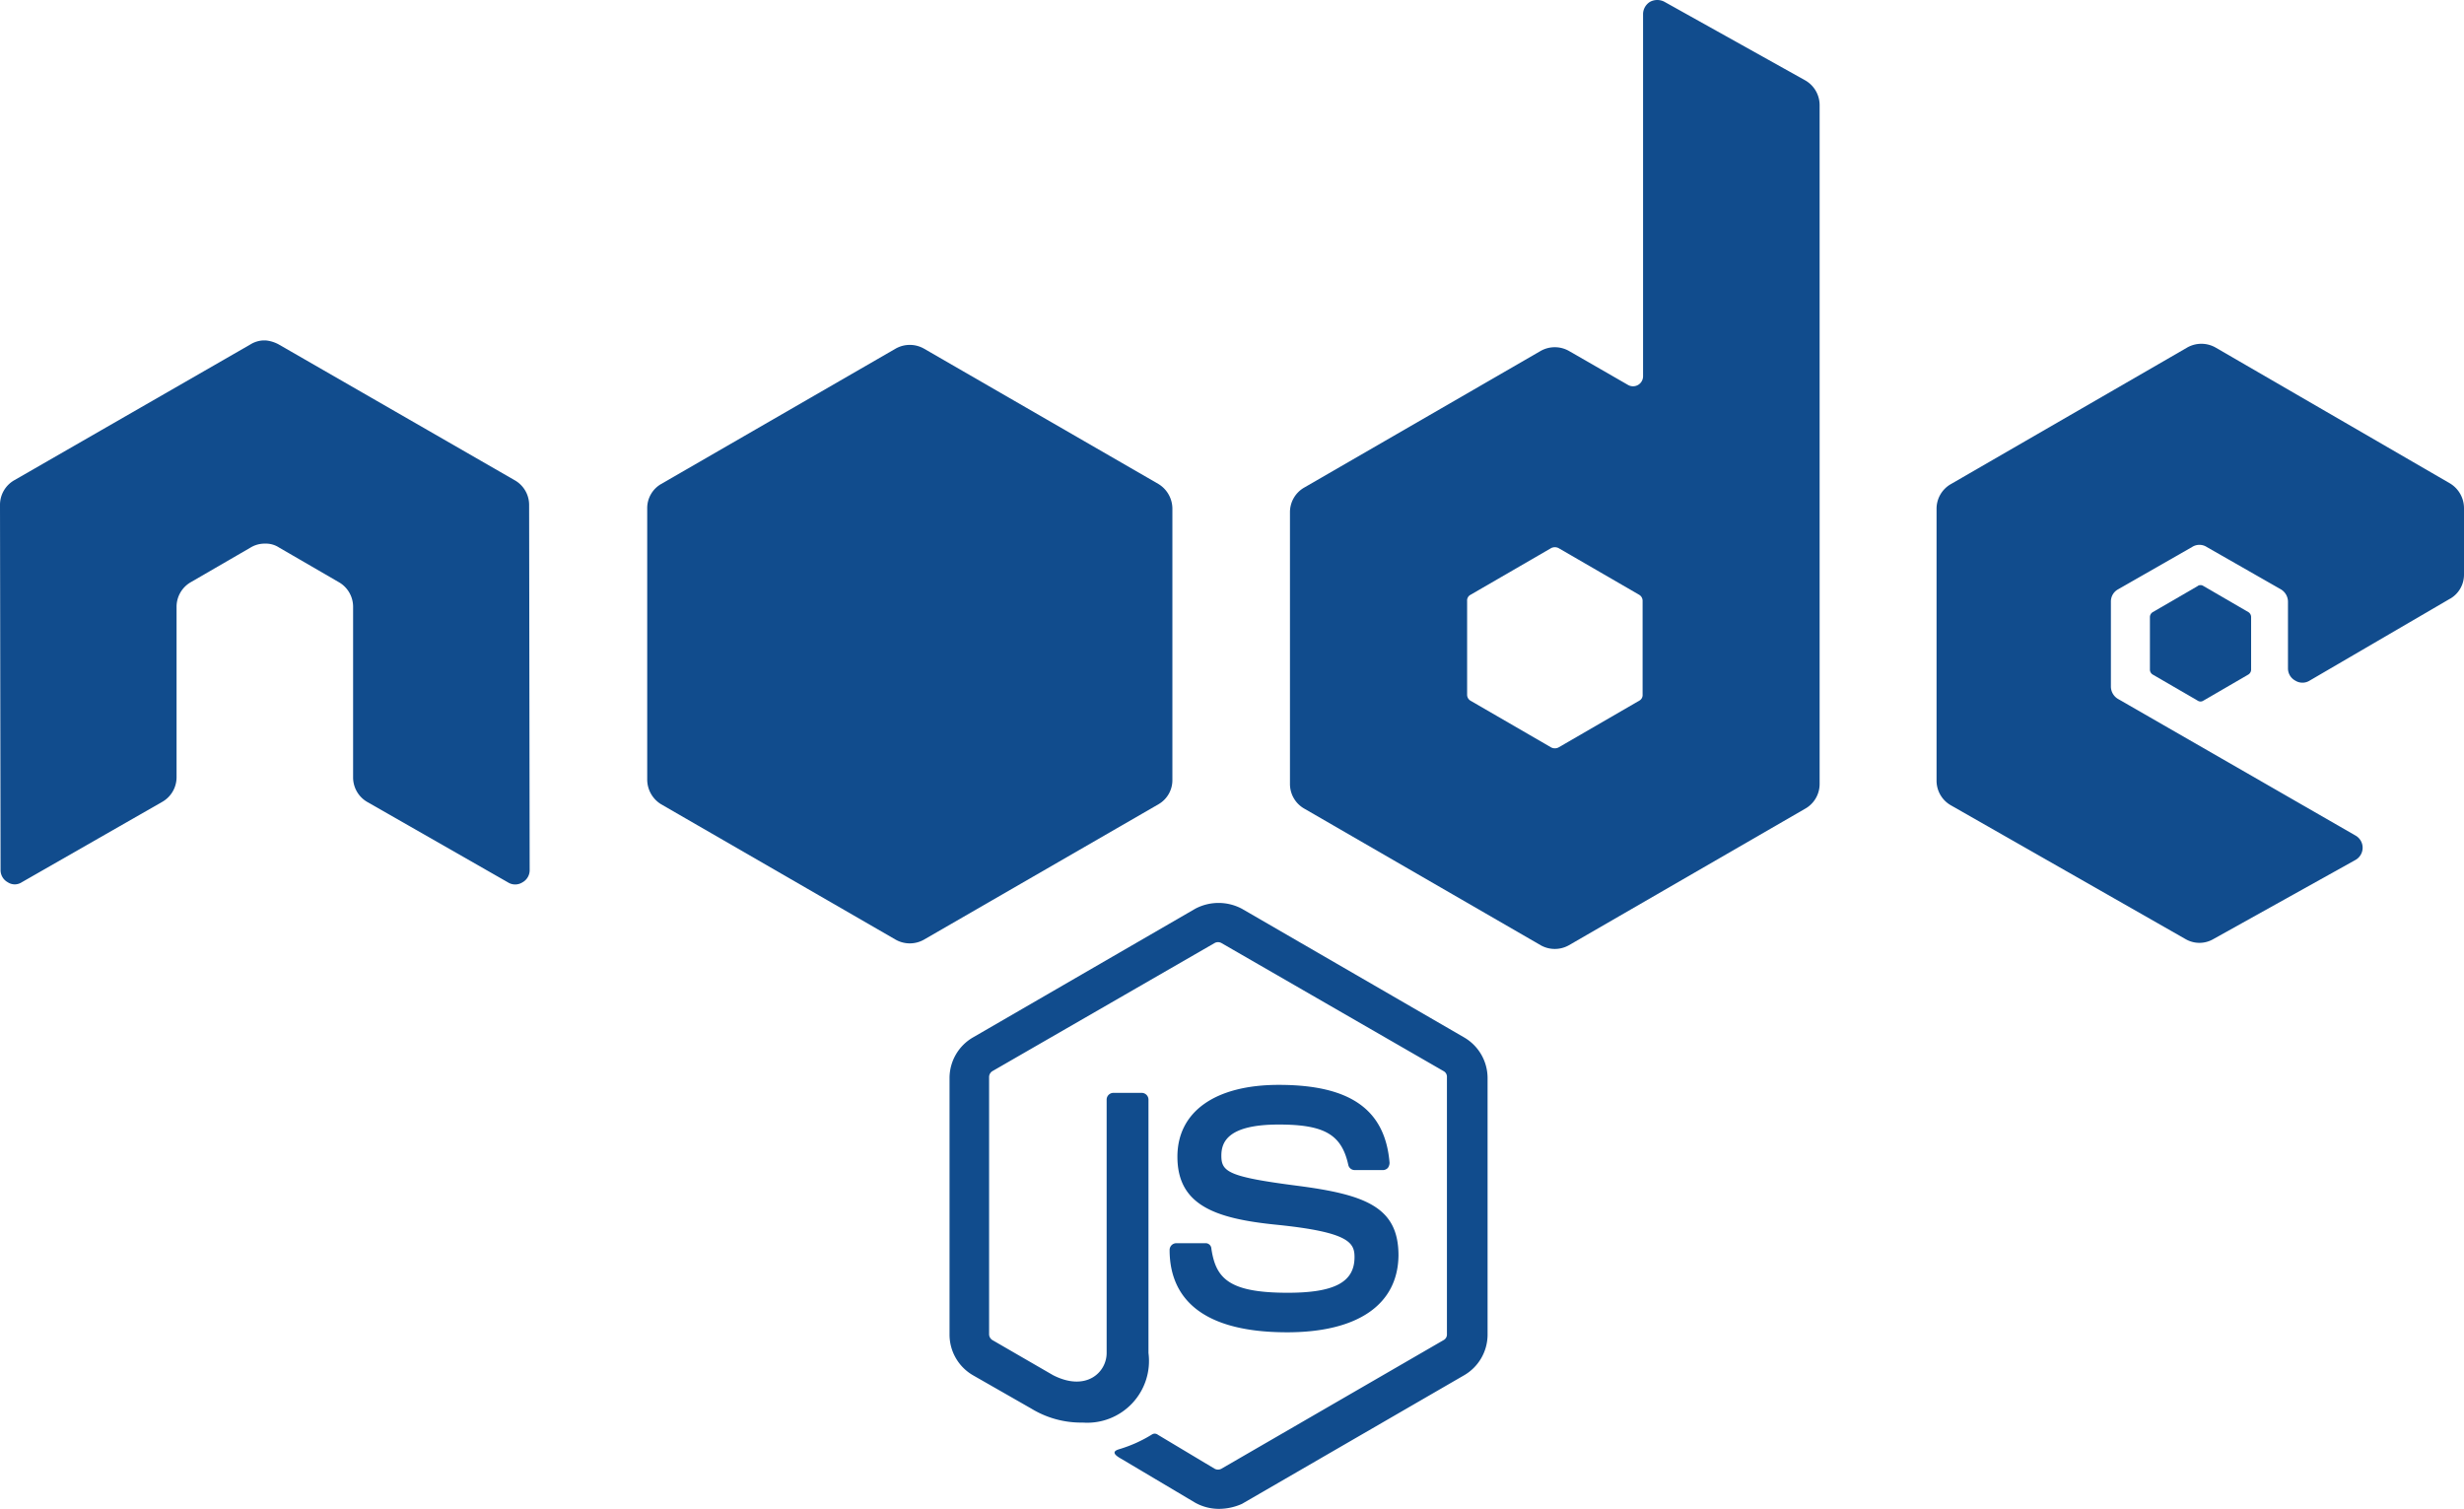
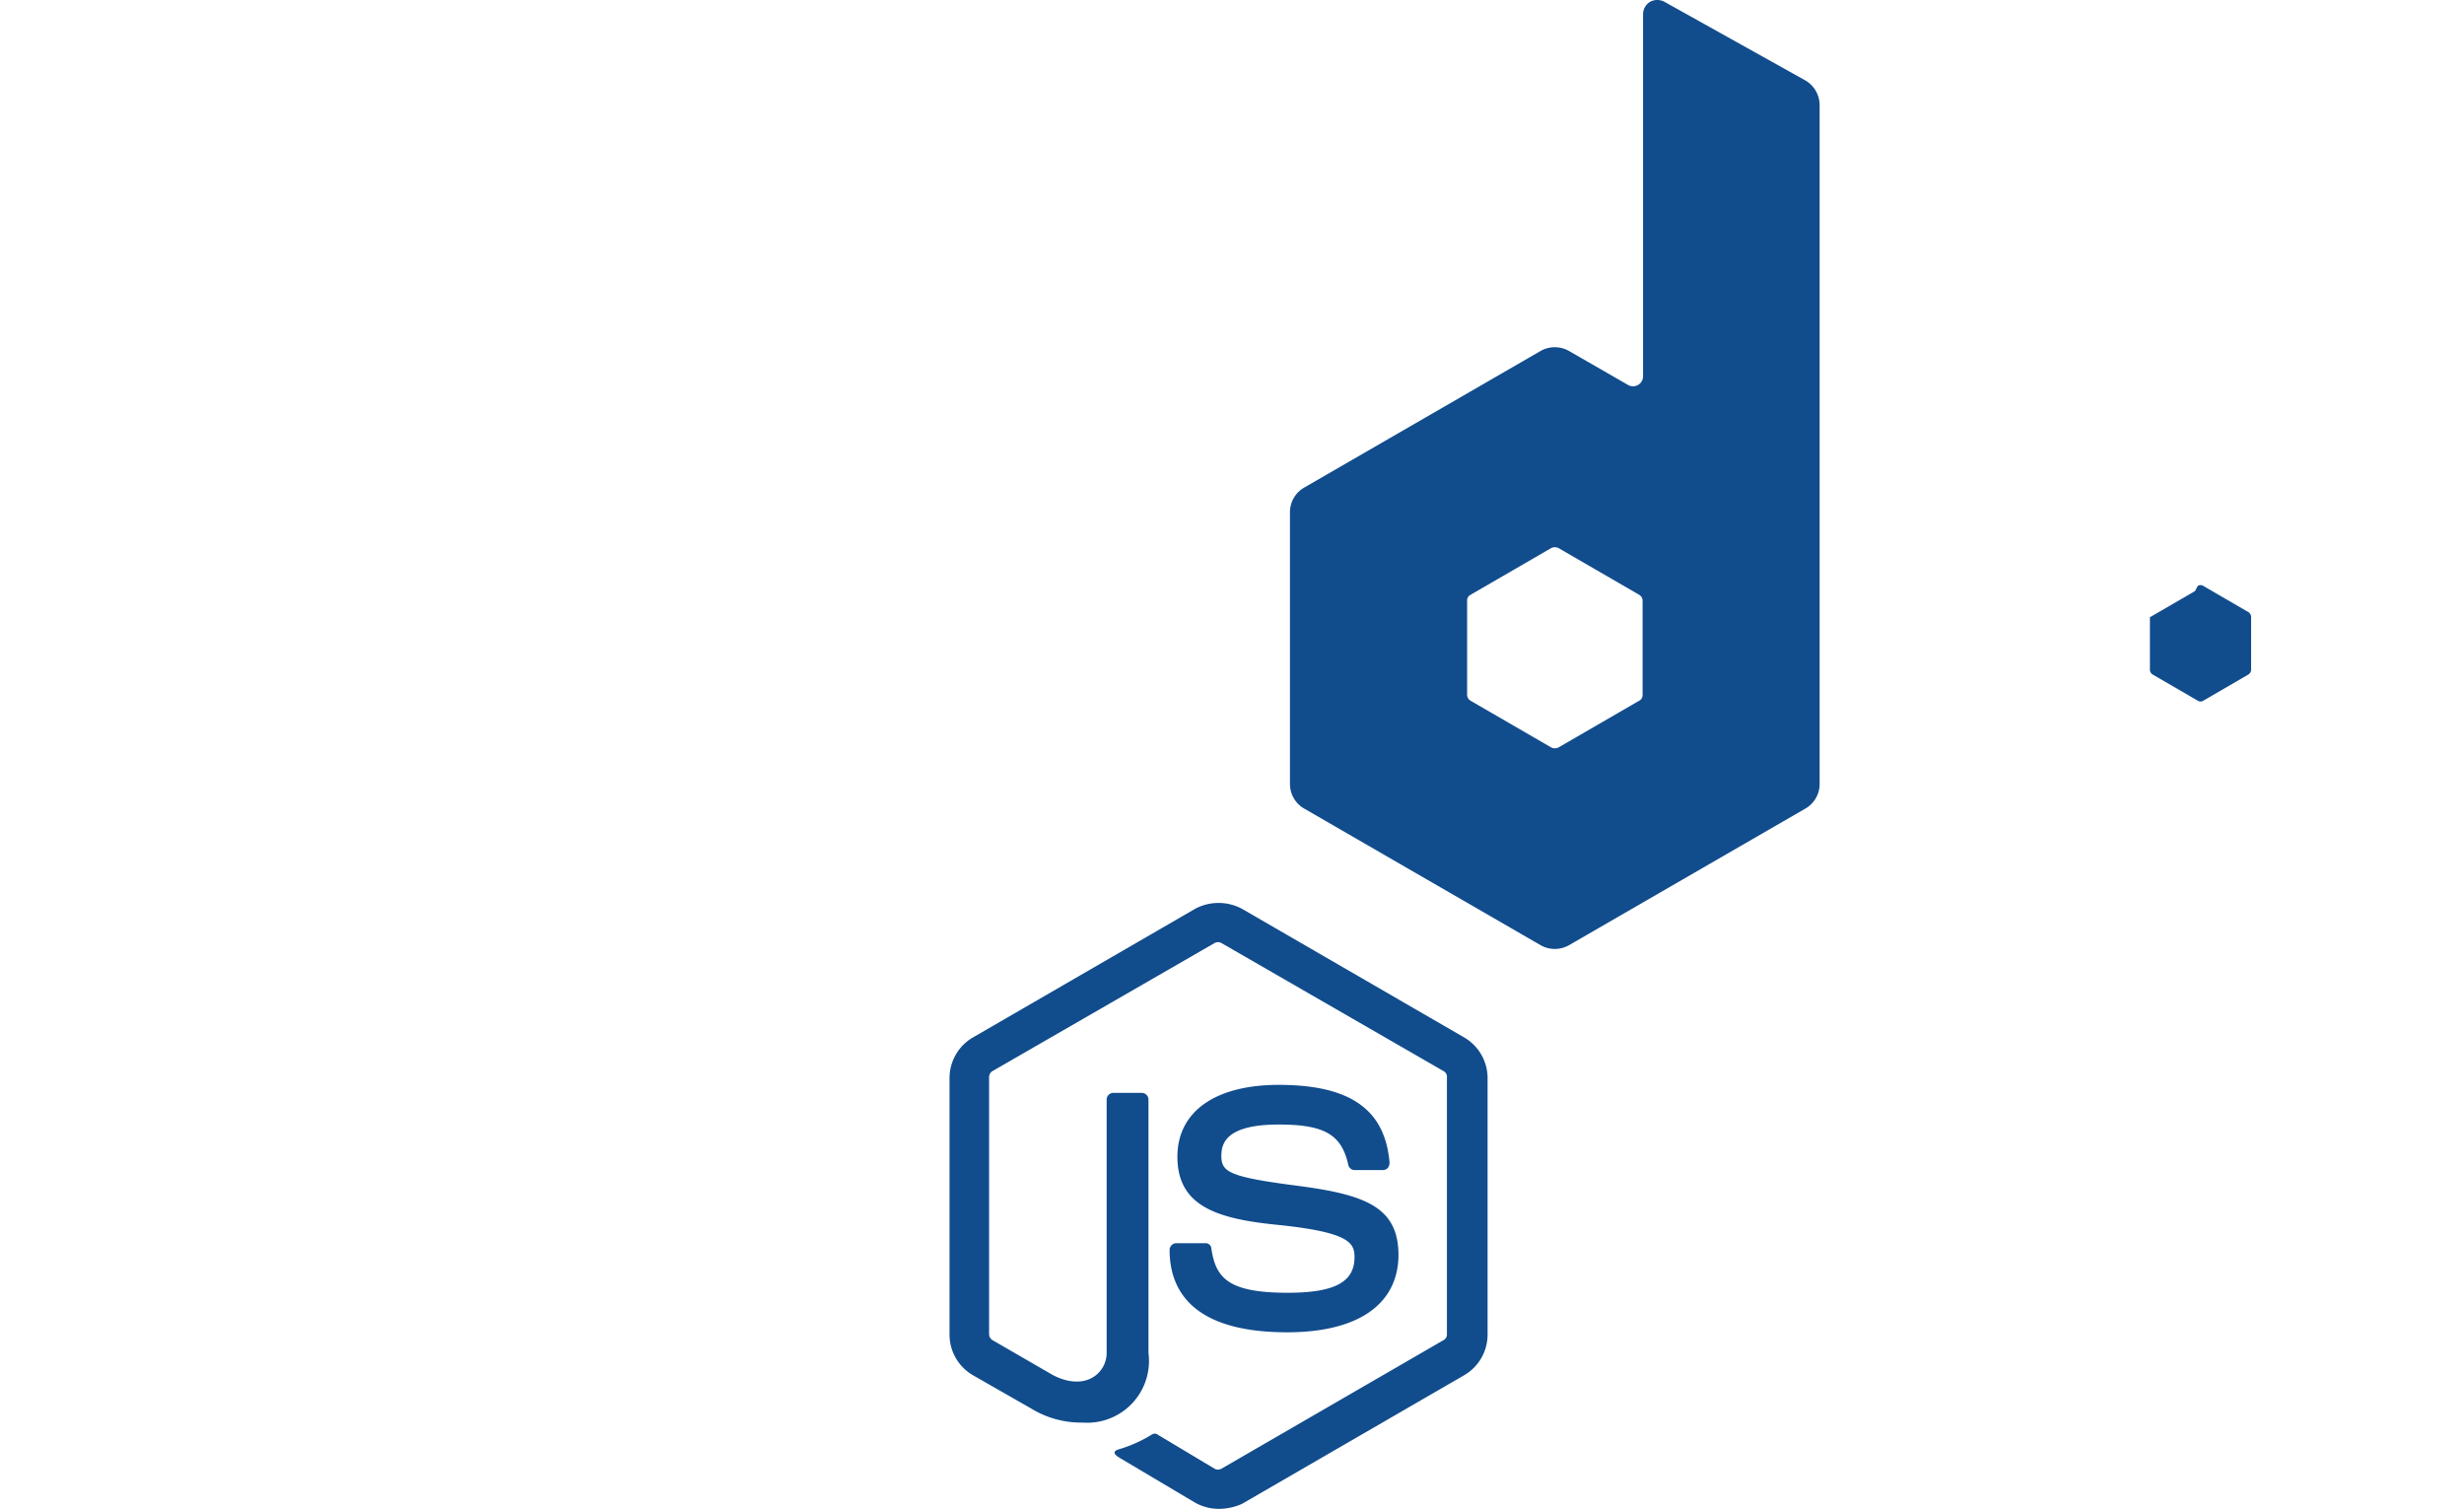
<svg xmlns="http://www.w3.org/2000/svg" width="91.184" height="55.835" viewBox="0 0 91.184 55.835">
  <g id="nodejs-seeklogo.com" transform="translate(-0.231)">
    <path id="Path_75" data-name="Path 75" d="M207.243,209.726a1.808,1.808,0,0,1-.866-.227l-2.741-1.628c-.412-.227-.206-.309-.082-.35a4.994,4.994,0,0,0,1.237-.557.19.19,0,0,1,.206.021l2.1,1.257a.262.262,0,0,0,.247,0l8.224-4.761a.237.237,0,0,0,.124-.227v-9.5a.237.237,0,0,0-.124-.227l-8.224-4.741a.261.261,0,0,0-.247,0l-8.224,4.741a.259.259,0,0,0-.124.227v9.5a.259.259,0,0,0,.124.227l2.247,1.3c1.216.618,1.979-.1,1.979-.824v-9.378a.251.251,0,0,1,.247-.247H204.4a.251.251,0,0,1,.247.247v9.378a2.286,2.286,0,0,1-2.432,2.576,3.536,3.536,0,0,1-1.9-.515l-2.164-1.237a1.739,1.739,0,0,1-.866-1.5v-9.5a1.739,1.739,0,0,1,.866-1.5l8.224-4.761a1.84,1.84,0,0,1,1.731,0l8.224,4.761a1.74,1.74,0,0,1,.866,1.5v9.5a1.74,1.74,0,0,1-.866,1.5l-8.224,4.761A2.108,2.108,0,0,1,207.243,209.726Zm2.535-6.534c-3.607,0-4.349-1.649-4.349-3.05a.251.251,0,0,1,.247-.247h1.072a.212.212,0,0,1,.227.206c.165,1.092.639,1.628,2.824,1.628,1.731,0,2.473-.392,2.473-1.319,0-.536-.206-.928-2.906-1.2-2.247-.227-3.648-.721-3.648-2.515,0-1.67,1.4-2.659,3.751-2.659,2.638,0,3.937.907,4.1,2.886a.332.332,0,0,1-.062.185.255.255,0,0,1-.165.082h-1.072a.241.241,0,0,1-.227-.185c-.247-1.133-.886-1.5-2.576-1.5-1.9,0-2.123.66-2.123,1.154,0,.6.268.783,2.824,1.113,2.535.33,3.731.8,3.731,2.576C213.88,202.161,212.4,203.192,209.778,203.192Z" transform="translate(-161.915 -153.89)" fill="#114c8d" />
-     <path id="Path_76" data-name="Path 76" d="M19.812,76.7a1.049,1.049,0,0,0-.536-.907l-8.739-5.029a1.269,1.269,0,0,0-.474-.144H9.98a.98.98,0,0,0-.474.144L.767,75.79a1.049,1.049,0,0,0-.536.907L.252,90.218a.512.512,0,0,0,.268.454.468.468,0,0,0,.515,0L6.229,87.7a1.049,1.049,0,0,0,.536-.907V80.469a1.048,1.048,0,0,1,.536-.907l2.205-1.278a1,1,0,0,1,.536-.144.885.885,0,0,1,.515.144l2.205,1.278a1.048,1.048,0,0,1,.536.907V86.8a1.049,1.049,0,0,0,.536.907l5.194,2.968a.5.5,0,0,0,.536,0,.512.512,0,0,0,.268-.454L19.812,76.7Z" transform="translate(0 -58.023)" fill="#114c8d" />
    <path id="Path_77" data-name="Path 77" d="M281.755.062a.567.567,0,0,0-.515,0,.537.537,0,0,0-.268.453v13.4a.371.371,0,0,1-.556.33l-2.185-1.257a1.063,1.063,0,0,0-1.051,0l-8.739,5.05a1.049,1.049,0,0,0-.536.907V29.02a1.049,1.049,0,0,0,.536.907l8.739,5.05a1.063,1.063,0,0,0,1.051,0l8.739-5.05a1.049,1.049,0,0,0,.536-.907V3.9a1.057,1.057,0,0,0-.536-.928L281.755.062Zm-.8,25.64a.236.236,0,0,1-.124.227l-2.989,1.731a.3.3,0,0,1-.268,0l-2.989-1.731a.258.258,0,0,1-.124-.227V22.239a.236.236,0,0,1,.124-.227l2.989-1.731a.306.306,0,0,1,.268,0l2.989,1.731a.258.258,0,0,1,.124.227V25.7Z" transform="translate(-219.937)" fill="#114c8d" />
    <g id="Group_15" data-name="Group 15" transform="translate(71.896 12.722)">
-       <path id="Path_78" data-name="Path 78" d="M20.044,10.273a1.029,1.029,0,0,0,.515-.907V6.913a1.073,1.073,0,0,0-.515-.907L11.366.977a1.062,1.062,0,0,0-1.051,0L1.576,6.027a1.049,1.049,0,0,0-.536.907V17.013a1.049,1.049,0,0,0,.536.907l8.677,4.947a1.023,1.023,0,0,0,1.031,0l5.256-2.927a.518.518,0,0,0,0-.907l-8.78-5.05a.537.537,0,0,1-.268-.453V10.376a.512.512,0,0,1,.268-.453L10.5,8.356a.5.5,0,0,1,.536,0l2.741,1.566a.537.537,0,0,1,.268.453v2.473a.512.512,0,0,0,.268.453.5.5,0,0,0,.536,0l5.194-3.03Z" transform="translate(-1.04 -0.838)" fill="#114c8d" />
-       <path id="Path_79" data-name="Path 79" d="M47.078,50.942a.187.187,0,0,1,.206,0l1.669.969a.216.216,0,0,1,.1.186v1.937a.216.216,0,0,1-.1.185l-1.669.969a.187.187,0,0,1-.206,0l-1.67-.969a.216.216,0,0,1-.1-.185V52.1a.216.216,0,0,1,.1-.186l1.67-.969Z" transform="translate(-37.412 -41.981)" fill="#114c8d" />
+       <path id="Path_79" data-name="Path 79" d="M47.078,50.942a.187.187,0,0,1,.206,0l1.669.969a.216.216,0,0,1,.1.186v1.937a.216.216,0,0,1-.1.185l-1.669.969a.187.187,0,0,1-.206,0l-1.67-.969a.216.216,0,0,1-.1-.185V52.1l1.67-.969Z" transform="translate(-37.412 -41.981)" fill="#114c8d" />
    </g>
    <g id="Group_19" data-name="Group 19" transform="translate(24.181 12.763)">
-       <path id="Path_80" data-name="Path 80" d="M10.706,1.208a1.062,1.062,0,0,0-1.051,0L.978,6.217a1.029,1.029,0,0,0-.515.907V17.161a1.074,1.074,0,0,0,.515.907l8.677,5.009a1.062,1.062,0,0,0,1.051,0l8.677-5.009a1.029,1.029,0,0,0,.515-.907V7.124a1.074,1.074,0,0,0-.515-.907L10.706,1.208Z" transform="translate(-0.462 -1.069)" fill="#114c8d" />
-     </g>
+       </g>
  </g>
</svg>